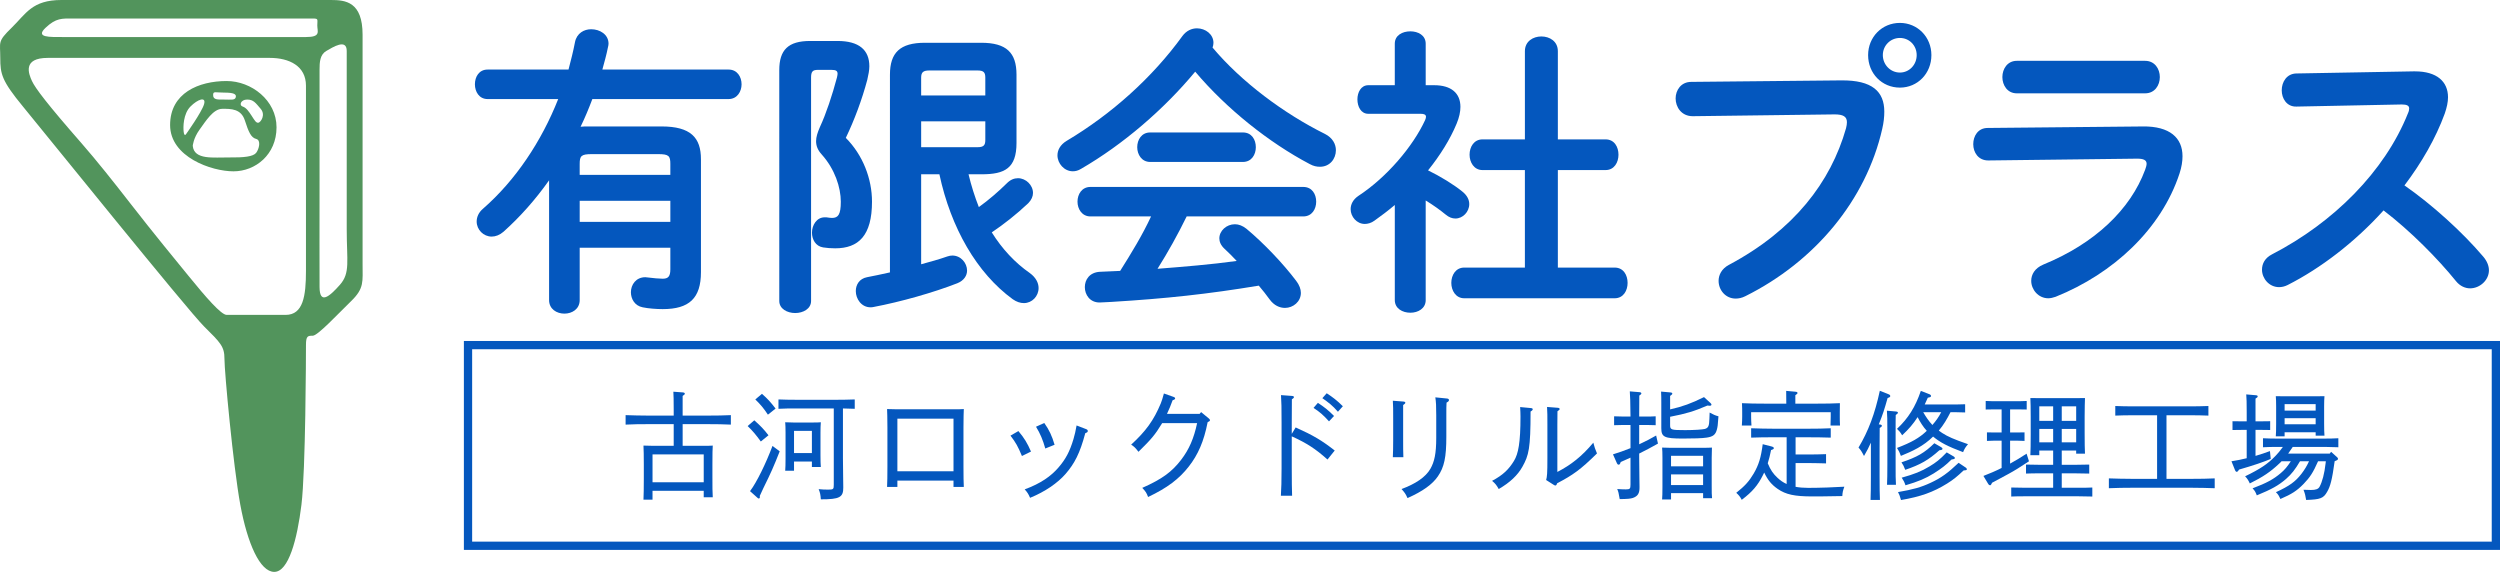
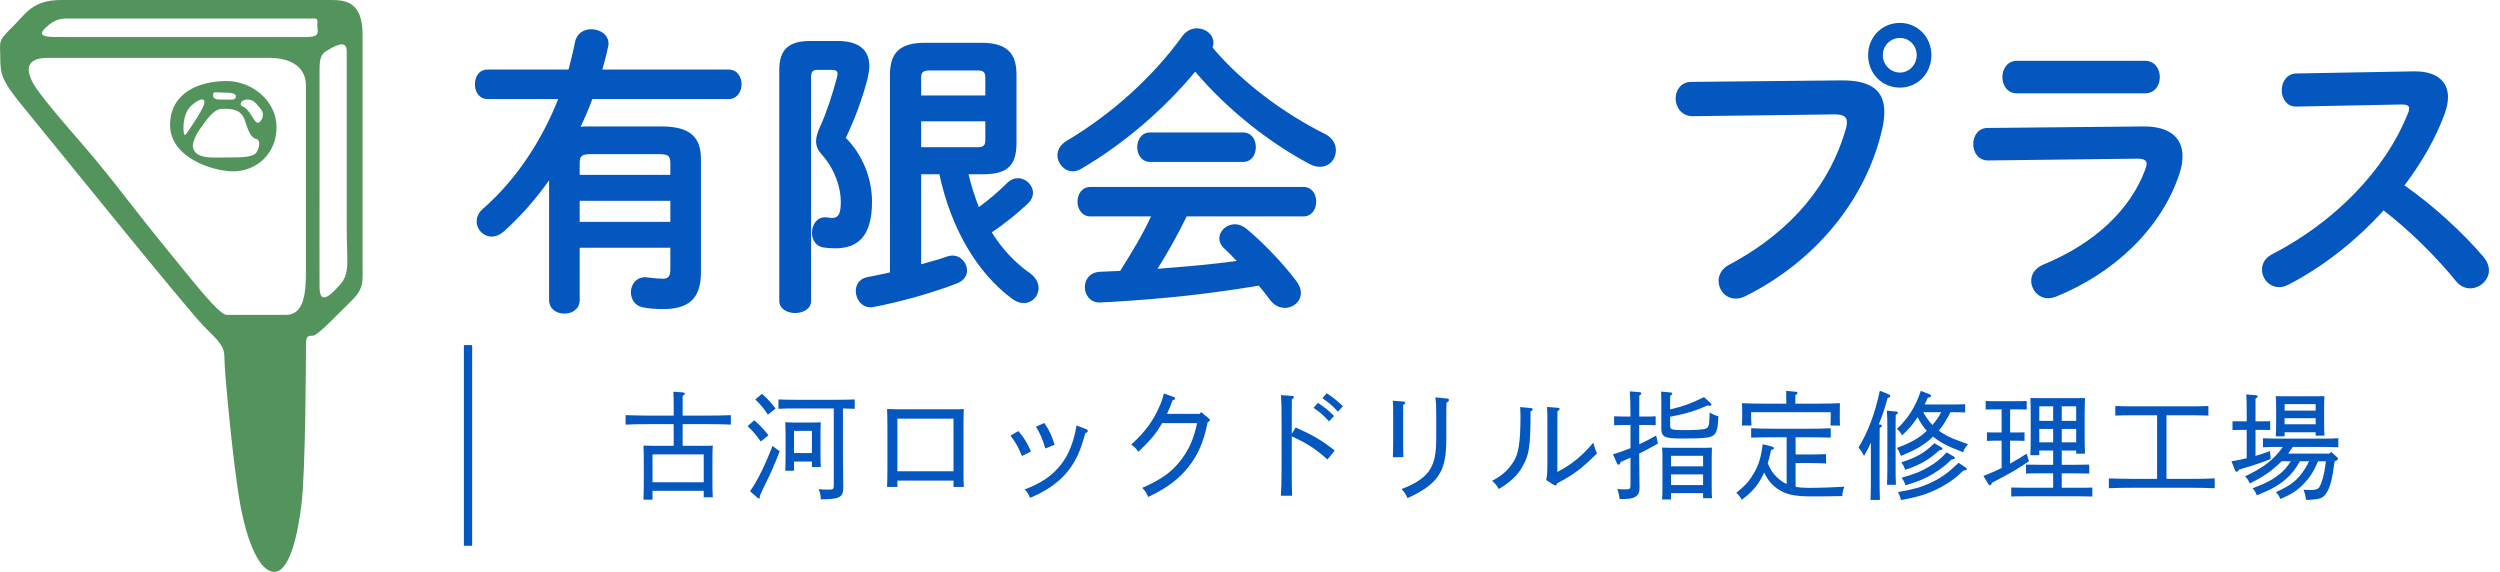
<svg xmlns="http://www.w3.org/2000/svg" id="_レイヤー_1" data-name="レイヤー 1" viewBox="0 0 306.006 70">
  <path d="M26.088,0h14.413c1.788,0,3.88.209,3.88,4.251v28.057c0,2.164.221,2.974-1.386,4.534-1.606,1.56-4.104,4.251-4.712,4.251-.608,0-.831.023-.831,1.134s-.037,15.334-.554,19.554c-.518,4.22-1.571,8.219-3.326,8.219-1.755,0-3.288-3.49-4.158-8.219-.87-4.729-1.947-16.343-1.94-17.854.007-1.512-.496-1.991-2.494-3.968-1.998-1.977-19.573-23.767-22.173-26.923S.034,9.057.034,7.085c0-1.972-.377-1.968,1.386-3.684C3.182,1.684,3.917,0,7.517,0h18.57ZM21.93,2.267h16.353c.733,0,.554.109.554.85,0,.741.486,1.417-1.386,1.417H7.794c-1.749,0-3.504.081-2.217-1.134,1.286-1.215,2.011-1.134,3.326-1.134h13.027ZM10.012,17.571c-4.244-4.846-5.693-6.777-6.098-7.651-.405-.875-1.196-2.834,1.94-2.834h27.162c2.399,0,4.435.995,4.435,3.401v22.672c0,3.069-.336,5.385-2.495,5.385h-7.206c-.679,0-2.526-2.134-4.712-4.818-1.277-1.568-4.245-5.166-7.107-8.854-2.035-2.621-4.156-5.286-5.92-7.3ZM39.114,22.105v-13.603c0-.879.044-1.815.831-2.267.788-.453,2.495-1.555,2.495,0v21.821c0,3.904.453,5.35-.832,6.802-1.284,1.451-2.478,2.46-2.494.284-.017-2.177,0-7.921,0-13.037ZM27.75,9.919c3.002,0,6.098,2.342,6.098,5.667,0,3.327-2.573,5.385-5.266,5.385-2.693,0-7.761-1.75-7.761-5.668,0-3.918,3.493-5.385,6.929-5.385ZM22.484,16.154c-.077-.586-.06-2.22.832-3.118.892-.898,1.943-1.258,1.663-.283-.28.974-2.217,3.684-2.217,3.684,0,0-.201.303-.277-.283ZM23.593,17.854s.067-.928.832-1.984c.765-1.055,1.67-2.541,2.772-2.55,1.102-.011,2.314,0,2.772,1.417s.76,2.114,1.386,2.268c.626.153.356,1.24,0,1.7s-1.47.59-3.326.567c-1.857-.023-4.271.339-4.435-1.417ZM29.691,13.036c.454.143.761.605,1.109,1.134.347.529.54.907.832.85.292-.057.909-.965.277-1.7-.632-.736-.884-1.135-1.663-1.134-.779.001-1.008.708-.554.85ZM27.473,11.336c1.12,0,1.49.183,1.386.567-.105.384-.566.283-1.386.284-.82.001-1.395.056-1.386-.566.007-.496.266-.284,1.386-.284Z" style="fill: #52945c; fill-rule: evenodd; stroke-width: 0px;" />
  <g>
    <path d="M70.956,30.322v6.409c0,1.105-.936,1.658-1.874,1.658-.936,0-1.873-.553-1.873-1.658v-14.66c-1.694,2.394-3.567,4.494-5.584,6.299-.469.405-.973.589-1.442.589-1.009,0-1.838-.847-1.838-1.842,0-.516.217-1.105.793-1.584,3.963-3.462,7.133-8.214,9.187-13.408h-8.646c-1.045,0-1.549-.921-1.549-1.805,0-.921.504-1.805,1.549-1.805h9.908c.287-1.105.576-2.21.792-3.352.217-1.105,1.117-1.584,1.982-1.584,1.045,0,2.125.626,2.125,1.768,0,.147-.035.295-.071.442-.181.921-.433,1.805-.685,2.726h15.456c1.045,0,1.585.884,1.585,1.805,0,.884-.54,1.805-1.585,1.805h-16.68c-.432,1.142-.9,2.284-1.441,3.389.288-.037.612-.037.973-.037h8.934c3.567,0,4.827,1.363,4.827,4.015v13.814c0,3.205-1.441,4.531-4.683,4.531-.757,0-1.766-.074-2.45-.221-.973-.184-1.441-1.031-1.441-1.842,0-.921.612-1.842,1.765-1.842.108,0,.252.037.36.037.504.073,1.406.147,1.766.147.648,0,.936-.258.936-1.142v-2.652h-11.096ZM82.052,20.081c0-.994-.18-1.216-1.477-1.216h-8.143c-1.297,0-1.477.221-1.477,1.216v1.326h11.096v-1.326ZM82.052,24.575h-11.096v2.578h11.096v-2.578Z" style="fill: #0457be; stroke-width: 0px;" />
    <path d="M102.52,5.015c2.629,0,3.89,1.105,3.89,3.094,0,.479-.108,1.031-.252,1.658-.648,2.431-1.584,4.936-2.629,7.109,2.09,2.1,3.206,5.01,3.206,7.81,0,4.162-1.657,5.709-4.503,5.709-.577,0-.973-.037-1.477-.11-.937-.147-1.369-.994-1.369-1.805,0-.921.577-1.879,1.549-1.879h.216c.252.037.504.074.684.074.757,0,1.081-.405,1.081-1.989,0-1.731-.72-3.979-2.342-5.783-.468-.516-.684-1.031-.684-1.621,0-.516.18-1.068.468-1.731.757-1.621,1.513-3.905,2.09-6.078.036-.184.072-.332.072-.442,0-.368-.217-.479-.757-.479h-1.658c-.648,0-.829.221-.829.958v27.333c0,.957-.973,1.473-1.945,1.473s-1.946-.516-1.946-1.473V8.588c0-2.468,1.081-3.573,3.784-3.573h3.351ZM118.551,21.333c.325,1.363.757,2.726,1.261,4.016,1.225-.884,2.378-1.879,3.423-2.91.432-.442.9-.626,1.368-.626.973,0,1.838.847,1.838,1.805,0,.405-.18.847-.576,1.252-1.442,1.363-2.991,2.579-4.468,3.573,1.261,2.026,2.846,3.721,4.648,4.973.757.553,1.081,1.216,1.081,1.842,0,.994-.793,1.842-1.801,1.842-.433,0-.901-.147-1.369-.479-4.395-3.205-7.566-8.731-8.971-15.288h-2.233v11.014c1.08-.295,2.161-.589,3.206-.957.216-.074.432-.111.613-.111,1.045,0,1.801.921,1.801,1.842,0,.59-.361,1.216-1.19,1.548-2.918,1.142-6.952,2.284-10.268,2.91-.144.037-.252.037-.36.037-1.117,0-1.801-1.031-1.801-1.989,0-.774.432-1.511,1.369-1.695.9-.184,1.873-.368,2.81-.589V9.14c0-2.689,1.225-3.905,4.287-3.905h6.881c3.098,0,4.323,1.216,4.323,3.905v8.362c0,3.094-1.441,3.831-4.251,3.831h-1.622ZM120.605,9.509c0-.663-.216-.884-.973-.884h-5.872c-.757,0-1.009.221-1.009.884v2.173h7.853v-2.173ZM119.632,18.018c.757,0,.973-.221.973-.884v-2.284h-7.853v3.168h6.881Z" style="fill: #0457be; stroke-width: 0px;" />
    <path d="M162.184,16.397c.937.479,1.333,1.252,1.333,1.989,0,1.068-.757,2.026-1.945,2.026-.397,0-.793-.073-1.261-.331-4.972-2.615-10.196-6.778-14.015-11.309-3.819,4.605-8.826,8.915-13.978,11.898-.361.221-.684.295-1.009.295-1.045,0-1.874-.958-1.874-1.952,0-.626.325-1.289,1.117-1.768,5.512-3.278,10.52-7.773,14.194-12.856.469-.627,1.117-.921,1.766-.921,1.044,0,2.017.737,2.017,1.768,0,.184-.036.368-.108.59,3.53,4.199,8.718,8.067,13.762,10.572ZM145.251,26.49c-1.08,2.21-2.27,4.347-3.567,6.41,3.243-.258,6.485-.516,9.692-.958-.504-.552-1.045-1.068-1.514-1.51-.432-.405-.612-.847-.612-1.253,0-.921.864-1.731,1.909-1.731.469,0,.937.184,1.406.552,2.126,1.768,4.503,4.273,6.088,6.373.397.516.577,1.031.577,1.474,0,1.068-.936,1.842-1.945,1.842-.649,0-1.333-.295-1.874-1.031-.397-.553-.865-1.142-1.333-1.695-6.233,1.031-11.312,1.584-18.014,1.99-.252,0-1.116.073-1.477.073-1.189,0-1.801-.957-1.801-1.879,0-.92.577-1.804,1.838-1.878l2.486-.11c1.369-2.173,2.703-4.347,3.783-6.667h-7.421c-1.044,0-1.584-.921-1.584-1.805,0-.921.54-1.805,1.584-1.805h26.048c1.081,0,1.585.884,1.585,1.805,0,.884-.504,1.805-1.585,1.805h-14.267ZM152.133,16.213c1.08,0,1.584.884,1.584,1.805,0,.884-.504,1.805-1.584,1.805h-11.349c-1.045,0-1.585-.921-1.585-1.805,0-.921.54-1.805,1.585-1.805h11.349Z" style="fill: #0457be; stroke-width: 0px;" />
-     <path d="M174.51,36.731c0,1.031-.936,1.547-1.874,1.547-.973,0-1.909-.516-1.909-1.547v-11.64c-.829.7-1.658,1.326-2.487,1.915-.396.295-.828.405-1.189.405-.973,0-1.729-.884-1.729-1.805,0-.59.288-1.179.936-1.621,3.494-2.284,6.701-6.078,8.178-9.283.072-.184.108-.295.108-.405,0-.258-.216-.368-.649-.368h-6.413c-.9,0-1.332-.884-1.332-1.768,0-.847.432-1.731,1.332-1.731h3.243v-5.084c0-1.031.936-1.51,1.909-1.51.937,0,1.874.479,1.874,1.51v5.084h1.045c2.054,0,3.206.957,3.206,2.652,0,.59-.144,1.29-.468,2.063-.793,1.915-2.017,3.868-3.494,5.709,1.513.737,3.135,1.731,4.178,2.578.613.479.865,1.031.865,1.547,0,.958-.793,1.768-1.693,1.768-.397,0-.793-.147-1.19-.479-.72-.59-1.549-1.179-2.449-1.731v12.192ZM186.651,20.817h-5.188c-1.045,0-1.585-.957-1.585-1.878,0-.958.54-1.879,1.585-1.879h5.188V6.267c0-1.215,1.009-1.805,2.017-1.805s2.017.59,2.017,1.805v10.793h5.836c1.081,0,1.585.921,1.585,1.879,0,.921-.504,1.878-1.585,1.878h-5.836v11.935h6.953c1.08,0,1.584.921,1.584,1.879,0,.921-.504,1.878-1.584,1.878h-18.41c-1.044,0-1.584-.957-1.584-1.878,0-.958.54-1.879,1.584-1.879h7.422v-11.935Z" style="fill: #0457be; stroke-width: 0px;" />
    <path d="M225.384,9.84c3.783-.037,5.259,1.363,5.259,3.831,0,.626-.071,1.326-.252,2.1-1.981,8.73-8.249,16.245-16.752,20.481-.433.221-.829.295-1.19.295-1.225,0-2.089-1.031-2.089-2.173,0-.7.36-1.474,1.261-1.952,7.962-4.236,12.465-10.13,14.339-16.724.071-.294.108-.516.108-.737,0-.7-.468-.958-1.513-.958l-17.365.221c-1.369,0-2.09-1.105-2.09-2.174,0-.994.649-2.026,1.91-2.026l18.373-.184ZM236.408,6.746c0,2.247-1.693,3.978-3.855,3.978-2.197,0-3.891-1.731-3.891-3.978,0-2.21,1.694-3.942,3.891-3.942,2.162,0,3.855,1.731,3.855,3.942ZM230.463,6.746c0,1.179.936,2.136,2.09,2.136,1.152,0,2.054-.957,2.054-2.136s-.901-2.1-2.054-2.1c-1.153,0-2.09.921-2.09,2.1Z" style="fill: #0457be; stroke-width: 0px;" />
    <path d="M262.28,15.476c3.314-.037,4.864,1.4,4.864,3.647,0,.626-.108,1.326-.361,2.1-2.233,6.815-8.106,12.267-15.167,15.103-.325.111-.612.184-.9.184-1.225,0-2.09-1.068-2.09-2.136,0-.774.432-1.547,1.477-1.989,6.305-2.578,10.664-6.741,12.465-11.603.108-.295.181-.553.181-.737,0-.442-.361-.626-1.153-.626l-18.23.221c-1.225,0-1.837-.994-1.837-1.989,0-.994.576-1.989,1.765-1.989l18.986-.184ZM262.567,7.446c1.19,0,1.801.995,1.801,1.989,0,.995-.612,1.989-1.801,1.989h-15.707c-1.153,0-1.765-.994-1.765-1.989,0-.994.612-1.989,1.765-1.989h15.707Z" style="fill: #0457be; stroke-width: 0px;" />
    <path d="M295.392,8.735h.216c2.666,0,4.035,1.252,4.035,3.168,0,.59-.144,1.253-.396,1.989-1.117,3.058-2.846,6.041-4.936,8.804,3.351,2.321,7.098,5.709,9.656,8.73.468.553.684,1.142.684,1.658,0,1.215-1.117,2.21-2.306,2.21-.577,0-1.225-.258-1.729-.884-2.234-2.762-5.549-6.115-8.863-8.656-3.494,3.868-7.674,7.073-11.744,9.135-.361.184-.72.257-1.045.257-1.225,0-2.09-1.068-2.09-2.136,0-.737.361-1.437,1.225-1.878,7.494-3.868,13.799-10.13,16.645-17.277.108-.221.144-.442.144-.589,0-.332-.288-.479-.901-.479l-12.897.258c-1.19.036-1.801-.995-1.801-1.989,0-1.031.612-2.026,1.765-2.063l14.339-.258Z" style="fill: #0457be; stroke-width: 0px;" />
  </g>
  <g>
    <path d="M83.558,51.918v2.652h2.495c.533,0,.771,0,1.191-.029-.028.473-.042.874-.042,2.279v1.52c0,1.305,0,1.878.042,2.523h-1.107v-.789h-6.267v1.089h-1.108c.028-.574.042-1.405.042-2.523v-1.821c0-1.147-.014-1.634-.042-2.279.379.014.715.029,1.192.029h2.509v-2.652h-3.098c-1.08,0-1.598,0-2.79.057v-1.161c.729.029,1.991.057,2.79.057h3.098v-.774c0-1.061-.014-1.763-.042-2.15l1.164.086c.154.014.238.071.238.158,0,.071-.07.157-.266.272v2.408h3.112c1.136,0,1.823-.014,2.79-.057v1.161c-.743-.043-1.935-.057-2.79-.057h-3.112ZM79.871,59.028h6.267v-3.411h-6.267v3.411Z" style="fill: #0457be; stroke-width: 0px;" />
    <path d="M92.326,51.445c.785.702,1.15,1.075,1.739,1.835l-.939.76c-.617-.845-.953-1.247-1.612-1.892l.813-.702ZM95.438,55.244c-.771,1.949-1.038,2.551-2.019,4.544-.21.43-.266.574-.421.917l.014.129c0,.115-.056.186-.14.186-.056,0-.084-.028-.182-.114l-.883-.789c.799-1.047,1.949-3.397,2.748-5.534l.883.66ZM93.265,48.205c.687.602,1.051,1.003,1.668,1.806l-.939.746c-.533-.803-.869-1.204-1.542-1.864l.813-.688ZM103.177,56.003c0,.96.014,1.835.028,2.623l.014,1.032c.014,1.218-.449,1.462-2.748,1.462-.042-.588-.084-.789-.266-1.247.365.043.785.057,1.164.057.631,0,.687-.043.687-.588v-9.346h-4.542c-.911,0-1.458,0-2.229.043v-1.147c.589.029,1.5.043,2.229.043h4.879c.897,0,1.29-.014,2.229-.043v1.147c-.392-.014-.939-.028-1.444-.043v6.006ZM99.378,57.165v-.674h-2.187v1.132h-1.08c.028-.33.042-.817.042-1.52v-3.14c0-.631-.014-.903-.042-1.276.308.014.603.029,1.01.029h2.341c.449,0,.659,0,1.01-.029-.028.258-.042.817-.042,1.276v2.724c0,.746.014,1.104.042,1.477h-1.094ZM97.191,55.459h2.187v-2.723h-2.187v2.723Z" style="fill: #0457be; stroke-width: 0px;" />
    <path d="M109.842,58.828v.774h-1.262c.028-.545.042-1.376.042-2.523v-4.731c0-1.247-.028-1.849-.042-2.279.379.014.715.028,1.192.028h7.01c.533,0,.771,0,1.191-.028-.014.459-.042.96-.042,2.279v4.731c0,1.319.014,1.892.042,2.523h-1.262v-.774h-6.87ZM109.842,57.681h6.87v-6.437h-6.87v6.437Z" style="fill: #0457be; stroke-width: 0px;" />
    <path d="M125.087,55.817c-.491-1.175-.743-1.634-1.402-2.494l.968-.559c.701.817,1.121,1.52,1.542,2.508l-1.107.545ZM132.966,52.534c.112.043.182.129.182.215,0,.129-.07.186-.308.272-.659,2.48-1.318,3.727-2.425,5.003-.953,1.089-2.495,2.165-4.332,2.91-.196-.473-.365-.717-.659-1.032,1.977-.731,3.224-1.619,4.136-2.68.869-1.003,1.374-1.935,1.837-3.483.14-.473.281-1.061.379-1.663l1.191.459ZM127.821,51.774c.603.846.953,1.606,1.262,2.666l-1.136.459c-.294-1.046-.617-1.82-1.136-2.666l1.01-.459Z" style="fill: #0457be; stroke-width: 0px;" />
    <path d="M143.641,48.578c.14.057.196.1.196.172,0,.115-.042.143-.308.244-.21.574-.421,1.118-.687,1.663h3.996l.182-.215.953.788c.098.086.126.129.126.201,0,.1-.056.143-.281.244-.462,2.38-1.191,3.999-2.299,5.418-1.192,1.534-2.636,2.623-4.991,3.742-.182-.502-.308-.689-.715-1.118,2.425-1.075,3.617-1.949,4.753-3.426.981-1.276,1.57-2.637,1.963-4.501h-4.276c-.897,1.462-1.261,1.892-2.902,3.512-.392-.502-.519-.631-.897-.874,1.795-1.648,2.762-2.968,3.631-5.06.112-.272.238-.674.379-1.204l1.178.416Z" style="fill: #0457be; stroke-width: 0px;" />
    <path d="M158.157,48.463c.14.014.224.057.224.143,0,.086-.07.157-.252.272-.014.573-.014,1.06-.014,2.867v1.362l.477-.788c2.16.974,3.183,1.577,4.781,2.824l-.884,1.104c-1.444-1.29-2.509-1.993-4.374-2.838v3.914c0,1.491.014,2.709.042,3.354h-1.374c.056-.745.084-1.921.084-3.354v-5.577c0-1.878-.014-2.58-.07-3.383l1.36.1ZM161.312,49.309c.757.502,1.22.846,1.977,1.606l-.617.66c-.702-.774-1.108-1.132-1.893-1.648l.533-.617ZM162.392,48.134c.757.502,1.22.845,1.976,1.591l-.603.674c-.686-.788-1.135-1.118-1.906-1.662l.533-.602Z" style="fill: #0457be; stroke-width: 0px;" />
    <path d="M171.777,49.151c.154.014.238.057.238.143,0,.072-.07.158-.267.287v4.286c0,.96,0,1.419.028,2.093h-1.29c.028-.659.042-1.147.042-2.093v-2.666c0-1.061,0-1.52-.042-2.15l1.29.1ZM177.118,48.779c.154.014.238.086.238.186,0,.114-.07.2-.295.315-.027.459-.027.688-.027,1.534v2.638c0,2.494-.252,3.727-1.038,4.86-.659.96-1.85,1.834-3.715,2.652-.238-.545-.365-.688-.729-1.104,1.697-.631,2.944-1.448,3.533-2.48.491-.86.714-1.863.714-3.784v-2.781c0-1.161-.027-1.591-.111-2.179l1.43.143Z" style="fill: #0457be; stroke-width: 0px;" />
    <path d="M187.443,49.954c.099.014.168.072.168.129,0,.1-.084.186-.266.287,0,4.516-.21,5.361-1.01,6.78-.561,1.003-1.5,1.907-2.888,2.709-.266-.473-.407-.659-.813-1.003,1.332-.703,2.047-1.405,2.678-2.437.533-.874.799-2.222.799-5.433,0-.387-.014-.602-.042-1.161l1.374.129ZM189.251,58.756c.112-.401.154-.76.154-2.666v-4.128c0-1.06,0-1.476-.042-2.15l1.29.1c.168.014.252.057.252.158,0,.071-.07.143-.267.272-.014.444-.014.817-.014,1.619v5.806c1.668-.86,3.001-1.907,4.402-3.584.112.473.252.86.449,1.319-2.047,2.021-2.972,2.652-4.879,3.656-.056.186-.126.272-.224.272-.042,0-.112-.029-.196-.086l-.926-.588Z" style="fill: #0457be; stroke-width: 0px;" />
    <path d="M199.576,52.018h-.884c-.462,0-.743.014-1.122.028v-1.089c.309.014.813.029,1.122.029h.884c-.015-1.677-.042-2.709-.085-3.082l1.206.1c.126.014.21.071.21.143,0,.086-.07.157-.252.272-.014.43-.014.487-.014,2.566h.897c.42,0,.63,0,1.121-.029v1.089c-.294-.014-.743-.028-1.121-.028h-.897v2.366c.743-.344,1.444-.703,2.075-1.075l.224.989c-.869.488-1.514.831-2.299,1.219v.459c0,.903.014,1.763.027,2.58l.015,1.046c.014.788-.21,1.133-.813,1.348-.309.1-.645.129-1.613.143-.14-.789-.154-.888-.308-1.233.476.029.714.043,1.051.043.505,0,.576-.071.576-.588v-3.297l-1.192.53-.069.172c-.042.114-.112.157-.196.157s-.141-.043-.196-.157l-.491-1.104c.687-.201,1.416-.473,2.145-.76v-2.838ZM204.426,50.112c1.515-.344,2.594-.731,4.15-1.505l.8.731c.07.071.112.143.112.186,0,.086-.084.143-.211.143-.056,0-.14-.014-.28-.028-1.683.717-2.58.989-4.571,1.376v1.018c0,.573.112.616,1.837.616,1.122,0,2.132-.071,2.412-.143.449-.129.533-.387.56-1.247l.028-.76c.477.258.659.344,1.08.459-.085,1.19-.099,1.247-.196,1.634-.168.616-.463.86-1.248.974-.561.086-1.612.115-2.916.115-2.271,0-2.636-.186-2.636-1.276v-3.14c0-.573,0-.76-.028-1.333l1.122.1c.168.014.252.057.252.143s-.07.157-.267.287v1.648ZM208.464,60.977v-.616h-3.925v.774h-1.094c.028-.344.042-.803.042-1.519v-3.57c0-.616-.014-.888-.042-1.261.309.014.603.028,1.01.028h4.08c.463,0,.659-.014,1.01-.028-.014.258-.028.817-.028,1.261v3.44c0,.76,0,1.104.042,1.491h-1.094ZM204.538,57.079h3.925v-1.29h-3.925v1.29ZM204.538,59.372h3.925v-1.305h-3.925v1.305Z" style="fill: #0457be; stroke-width: 0px;" />
    <path d="M219.783,56.677v2.91c.462.086.981.129,1.556.129,1.304,0,3.379-.071,4.416-.143-.182.487-.224.674-.252,1.147-2.271.043-2.888.043-3.687.043-2.145,0-3.224-.229-4.22-.917-.743-.516-1.205-1.06-1.654-2.007-.057.1-.099.215-.154.315-.63,1.262-1.29,2.036-2.594,3.025-.224-.416-.35-.559-.672-.859,1.052-.832,1.57-1.405,2.131-2.352.631-1.089.897-1.978,1.107-3.598l1.065.272c.211.057.295.114.295.215s-.099.158-.337.229c-.126.631-.252,1.147-.407,1.62.351.845.66,1.276,1.192,1.777.336.315.701.574,1.121.76v-5.72h-1.556c-1.079,0-1.598,0-2.79.043v-1.147c.728.029,1.99.057,2.79.057h4.164c1.136,0,1.837-.014,2.79-.057v1.147c-.743-.028-1.934-.043-2.79-.043h-1.514v2.107h1.486c.87,0,1.445-.014,2.243-.043v1.133c-.602-.014-1.556-.043-2.243-.043h-1.486ZM218.647,49.409c0-1.104,0-1.319-.014-1.563l1.121.1c.183.014.267.071.267.157,0,.072-.07.143-.267.272v1.032h2.678c1.191,0,1.865-.014,2.776-.057-.014.516-.014.789-.014,1.09v.573c0,.33,0,.617.027,1.075h-1.163c.014-.373.027-.789.027-1.075v-.559h-9.743v.559c0,.33.014.617.042,1.075h-1.178c.027-.416.042-.76.042-1.075v-.573c0-.316,0-.545-.028-1.09.729.043,1.823.057,2.79.057h2.636Z" style="fill: #0457be; stroke-width: 0px;" />
    <path d="M230.121,51.961c.141.014.225.072.225.158,0,.071-.07.158-.267.272-.014.301-.014,1.276-.014,2.451v3.411c0,1.548.014,2.208.042,2.939h-1.149c.028-.646.042-1.621.042-2.939v-4.071c-.267.602-.462.975-.842,1.634-.294-.573-.392-.717-.672-1.032,1.205-2.007,2.005-4.143,2.608-6.953l1.079.43c.141.057.196.129.196.215,0,.115-.042.143-.323.244-.393,1.391-.575,1.978-1.079,3.226l.153.014ZM232.07,50.37c.154.014.238.057.238.143s-.084.157-.266.287c-.015.243-.015,1.118-.015,2.035v3.985c0,1.305,0,1.892.042,2.523h-1.094c.028-.559.042-1.362.042-2.523v-3.985c0-1.333-.014-2.165-.056-2.566l1.107.1ZM239.416,49.51c.421,0,.631-.014,1.122-.029v1.004c-.294-.014-.743-.029-1.122-.029h-.672c-.407.803-.855,1.577-1.43,2.251.126.1.266.186.407.287.714.459,1.402.76,3.168,1.376-.323.387-.434.559-.602.975-1.837-.688-2.776-1.161-3.673-1.907-.561.559-1.192,1.018-1.879,1.405-.66.372-1.361.674-2.061.96-.154-.43-.238-.602-.477-.975,1.767-.674,2.734-1.219,3.646-2.093-.449-.488-.813-1.075-1.122-1.677-.546.846-1.065,1.448-1.892,2.222-.252-.416-.365-.531-.631-.789,1.374-1.29,2.243-2.666,2.917-4.645l1.037.401c.126.043.21.143.21.215,0,.114-.069.157-.392.215-.141.33-.267.602-.379.831h3.828ZM240.636,57.25c.07.057.112.115.112.186,0,.1-.07.129-.393.143-.841.789-1.262,1.132-2.018,1.606-1.71,1.061-3.239,1.606-5.65,2.021-.153-.531-.196-.66-.365-.974,1.837-.316,2.818-.588,3.982-1.133,1.276-.588,2.131-1.204,3.435-2.451l.897.602ZM237.566,54.713c.154.086.196.143.196.215,0,.114-.057.143-.379.186-1.304,1.175-2.313,1.763-4.177,2.394-.168-.43-.238-.588-.462-.917,1.906-.631,2.845-1.175,4.023-2.337l.8.459ZM239.136,55.874c.085.043.141.115.141.172,0,.129-.056.143-.407.201-.715.703-1.191,1.075-2.187,1.706-.995.616-1.879.989-3.448,1.448-.141-.416-.225-.573-.463-.932,1.542-.43,2.411-.774,3.421-1.39.785-.473,1.234-.817,2.089-1.706l.855.502ZM235.407,50.456c.323.559.687,1.104,1.122,1.563.42-.473.785-.989,1.079-1.563h-2.201Z" style="fill: #0457be; stroke-width: 0px;" />
    <path d="M246.04,53.939v2.81c.687-.373,1.36-.789,2.018-1.218l.294.931c-1.107.731-1.766,1.147-2.537,1.563-.687.373-1.472.789-1.976,1.061-.099.229-.168.315-.253.315-.069,0-.153-.057-.21-.143l-.602-1.003c.743-.287,1.499-.602,2.228-.975v-3.34h-.953c-.351,0-.561.014-.842.029v-1.047c.21.014.561.014.842.014h.953v-2.824h-1.107c-.351,0-.561,0-.842.014v-1.046c.211.014.561.029.842.029h3.337c.35,0,.546-.014.841-.029v1.046c-.21-.014-.575-.014-.841-.014h-1.191v2.824h.939c.336,0,.546,0,.827-.014v1.047c-.21-.014-.561-.029-.827-.029h-.939ZM252.363,55.143v1.749h1.682c.701,0,1.107-.014,1.682-.028v1.103c-.434-.014-1.22-.028-1.682-.028h-1.682v1.763h2.06c.701,0,1.107,0,1.682-.029v1.104c-.434-.015-1.219-.029-1.682-.029h-6.561c-.672,0-.981,0-1.682.029v-1.104c.42.014,1.136.029,1.682.029h3.449v-1.763h-1.655c-.672,0-.967,0-1.668.028v-1.103c.407.014,1.136.028,1.668.028h1.655v-1.749h-1.697v.573h-1.093c.027-.573.042-1.405.042-2.522v-2.194c0-1.161-.015-1.634-.042-2.279.364.014.701.014,1.191.014h4.304c.533,0,.771,0,1.191-.014-.014.459-.042,1.19-.042,2.279v2.007c0,1.304.015,1.892.042,2.523h-1.079v-.387h-1.766ZM251.311,51.517v-1.777h-1.697v1.777h1.697ZM251.311,54.14v-1.634h-1.697v1.634h1.697ZM252.363,51.517h1.766v-1.777h-1.766v1.777ZM252.363,54.14h1.766v-1.634h-1.766v1.634Z" style="fill: #0457be; stroke-width: 0px;" />
    <path d="M264.033,58.612v-7.784h-2.888c-.911,0-1.458.014-2.229.043v-1.175c.589.028,1.514.043,2.229.043h6.94c.884,0,1.29-.014,2.229-.043v1.175c-.603-.028-1.584-.043-2.229-.043h-2.902v7.784h3.112c1.136,0,1.823-.014,2.79-.057v1.204c-.744-.028-1.935-.057-2.79-.057h-7.375c-1.079,0-1.598.014-2.79.057v-1.204c.729.028,1.991.057,2.79.057h3.113Z" style="fill: #0457be; stroke-width: 0px;" />
    <path d="M275.002,52.62h-.631c-.462,0-.729,0-1.107.014v-1.075c.309.014.813.014,1.107.014h.631v-1.147c0-1.061-.015-1.763-.057-2.15l1.164.1c.168.014.238.057.238.143,0,.086-.07.158-.267.272v2.781h.673c.42,0,.63,0,1.121-.014v1.075c-.308-.014-.743-.014-1.121-.014h-.673v3.183c.603-.172,1.191-.373,1.766-.588l.099.96c-.884.373-2.047.775-3.883,1.305-.126.215-.196.272-.295.272-.069,0-.14-.071-.182-.172l-.449-1.118c.63-.1,1.248-.215,1.865-.373v-3.469ZM284.689,56.462h-.953c-.617,1.405-.996,1.964-1.766,2.767-.828.846-1.445,1.247-2.846,1.849-.196-.431-.281-.574-.547-.831,1.655-.76,2.384-1.29,3.127-2.251.393-.516.645-.932.926-1.534h-1.107c-.589,1.003-1.038,1.577-1.71,2.165-.912.789-1.752,1.262-3.575,2.007-.168-.444-.252-.574-.519-.86,1.739-.66,2.552-1.104,3.449-1.863.462-.387.813-.803,1.233-1.448h-1.136c-.098.115-.21.215-.336.33-1.023.96-1.949,1.591-3.547,2.38-.196-.416-.294-.573-.575-.874,1.837-.888,2.79-1.52,3.729-2.508.281-.287.533-.588.897-1.089h-.771c-.672,0-.967.014-1.667.043v-1.104c.42.028,1.135.043,1.667.043h5.889c.701,0,1.107-.014,1.668-.043v1.104c-.421-.014-1.206-.043-1.668-.043h-3.912c-.183.272-.365.545-.561.817h5.089l.168-.215.729.659c.084.072.112.129.112.186,0,.1-.057.158-.225.229l-.182.072c-.309,2.236-.519,3.068-.926,3.756-.449.789-.813.931-2.566.989-.084-.531-.126-.732-.323-1.248.351.014.589.028.912.028.588,0,.897-.114,1.051-.387.337-.616.603-1.62.744-2.881l.027-.244ZM283.442,52.907h-3.8v.502h-1.079c.028-.33.042-.789.042-1.52v-2.136c0-.616-.014-.888-.042-1.261.309.014.603.014,1.01.014h3.939c.449,0,.645,0,1.01-.014-.028.244-.042.817-.042,1.261v2.079c0,.774.014,1.104.042,1.491h-1.079v-.416ZM283.442,50.255v-.789h-3.8v.789h3.8ZM283.442,51.932v-.746h-3.8v.746h3.8Z" style="fill: #0457be; stroke-width: 0px;" />
  </g>
-   <path d="M57.286,42.242h248.214v24.561H57.286v-24.561Z" style="fill: none; fill-rule: evenodd; stroke: #0457be; stroke-miterlimit: 10; stroke-width: 1.012px;" />
+   <path d="M57.286,42.242v24.561H57.286v-24.561Z" style="fill: none; fill-rule: evenodd; stroke: #0457be; stroke-miterlimit: 10; stroke-width: 1.012px;" />
</svg>